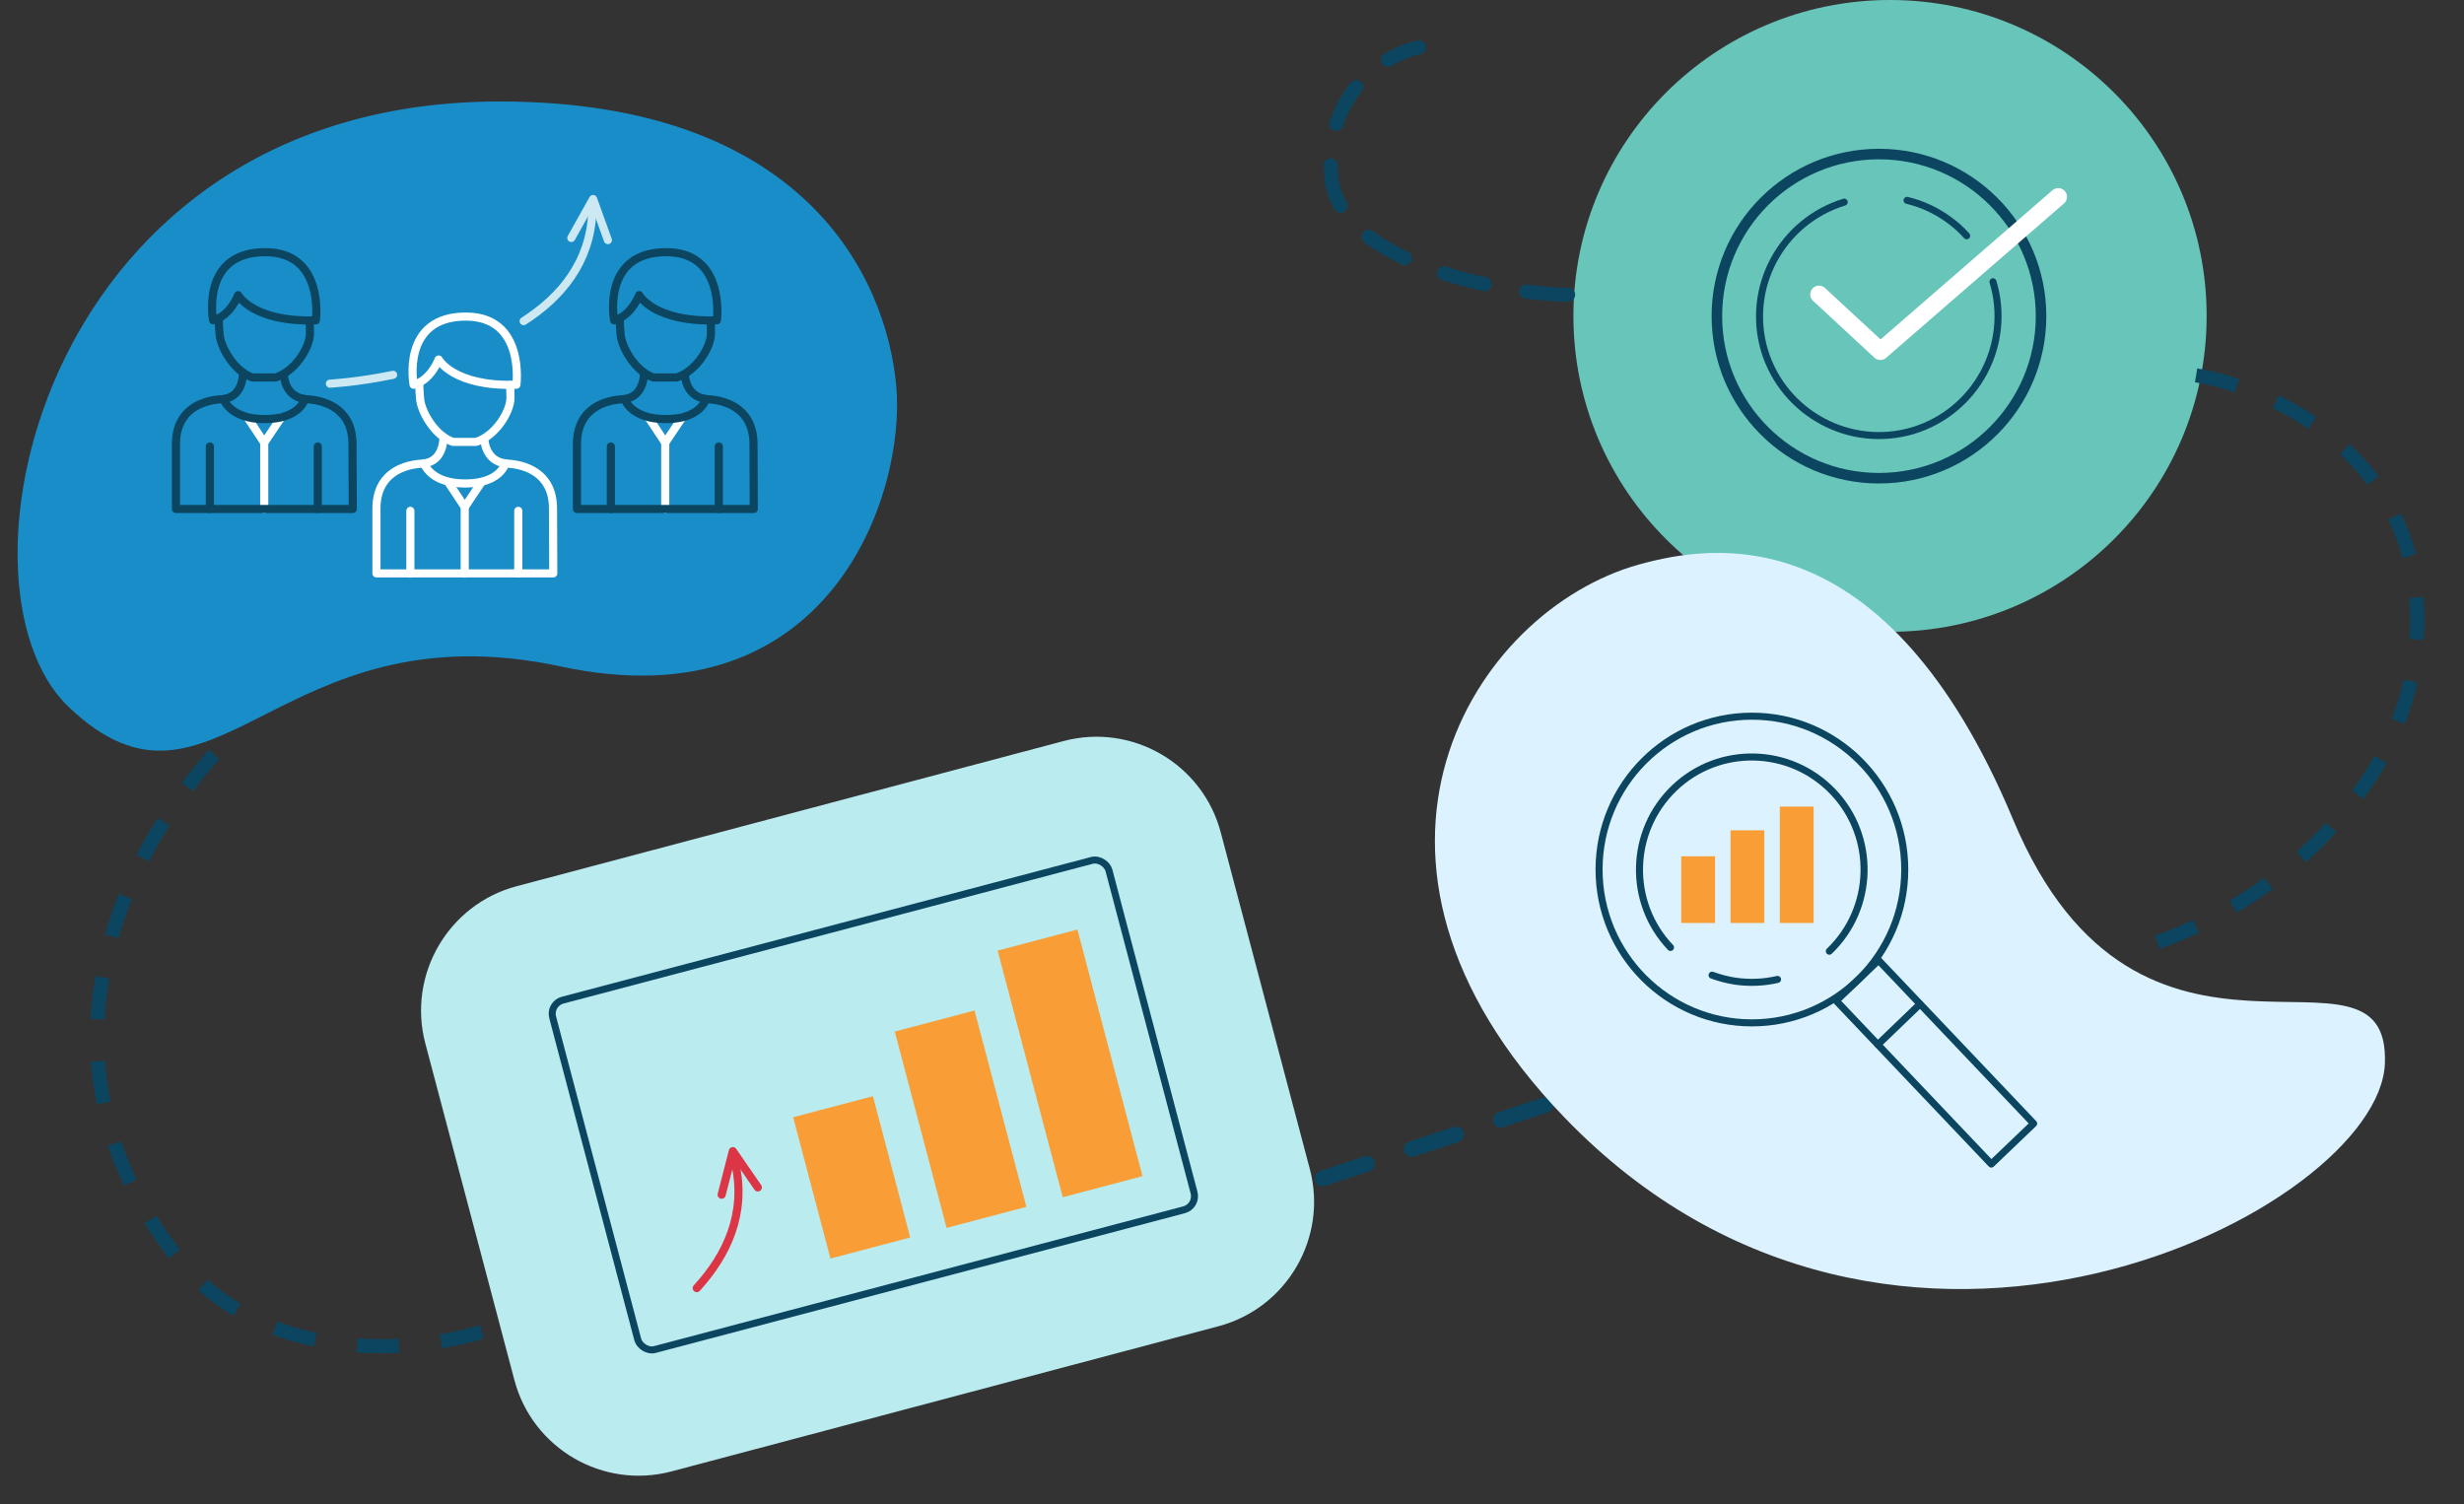
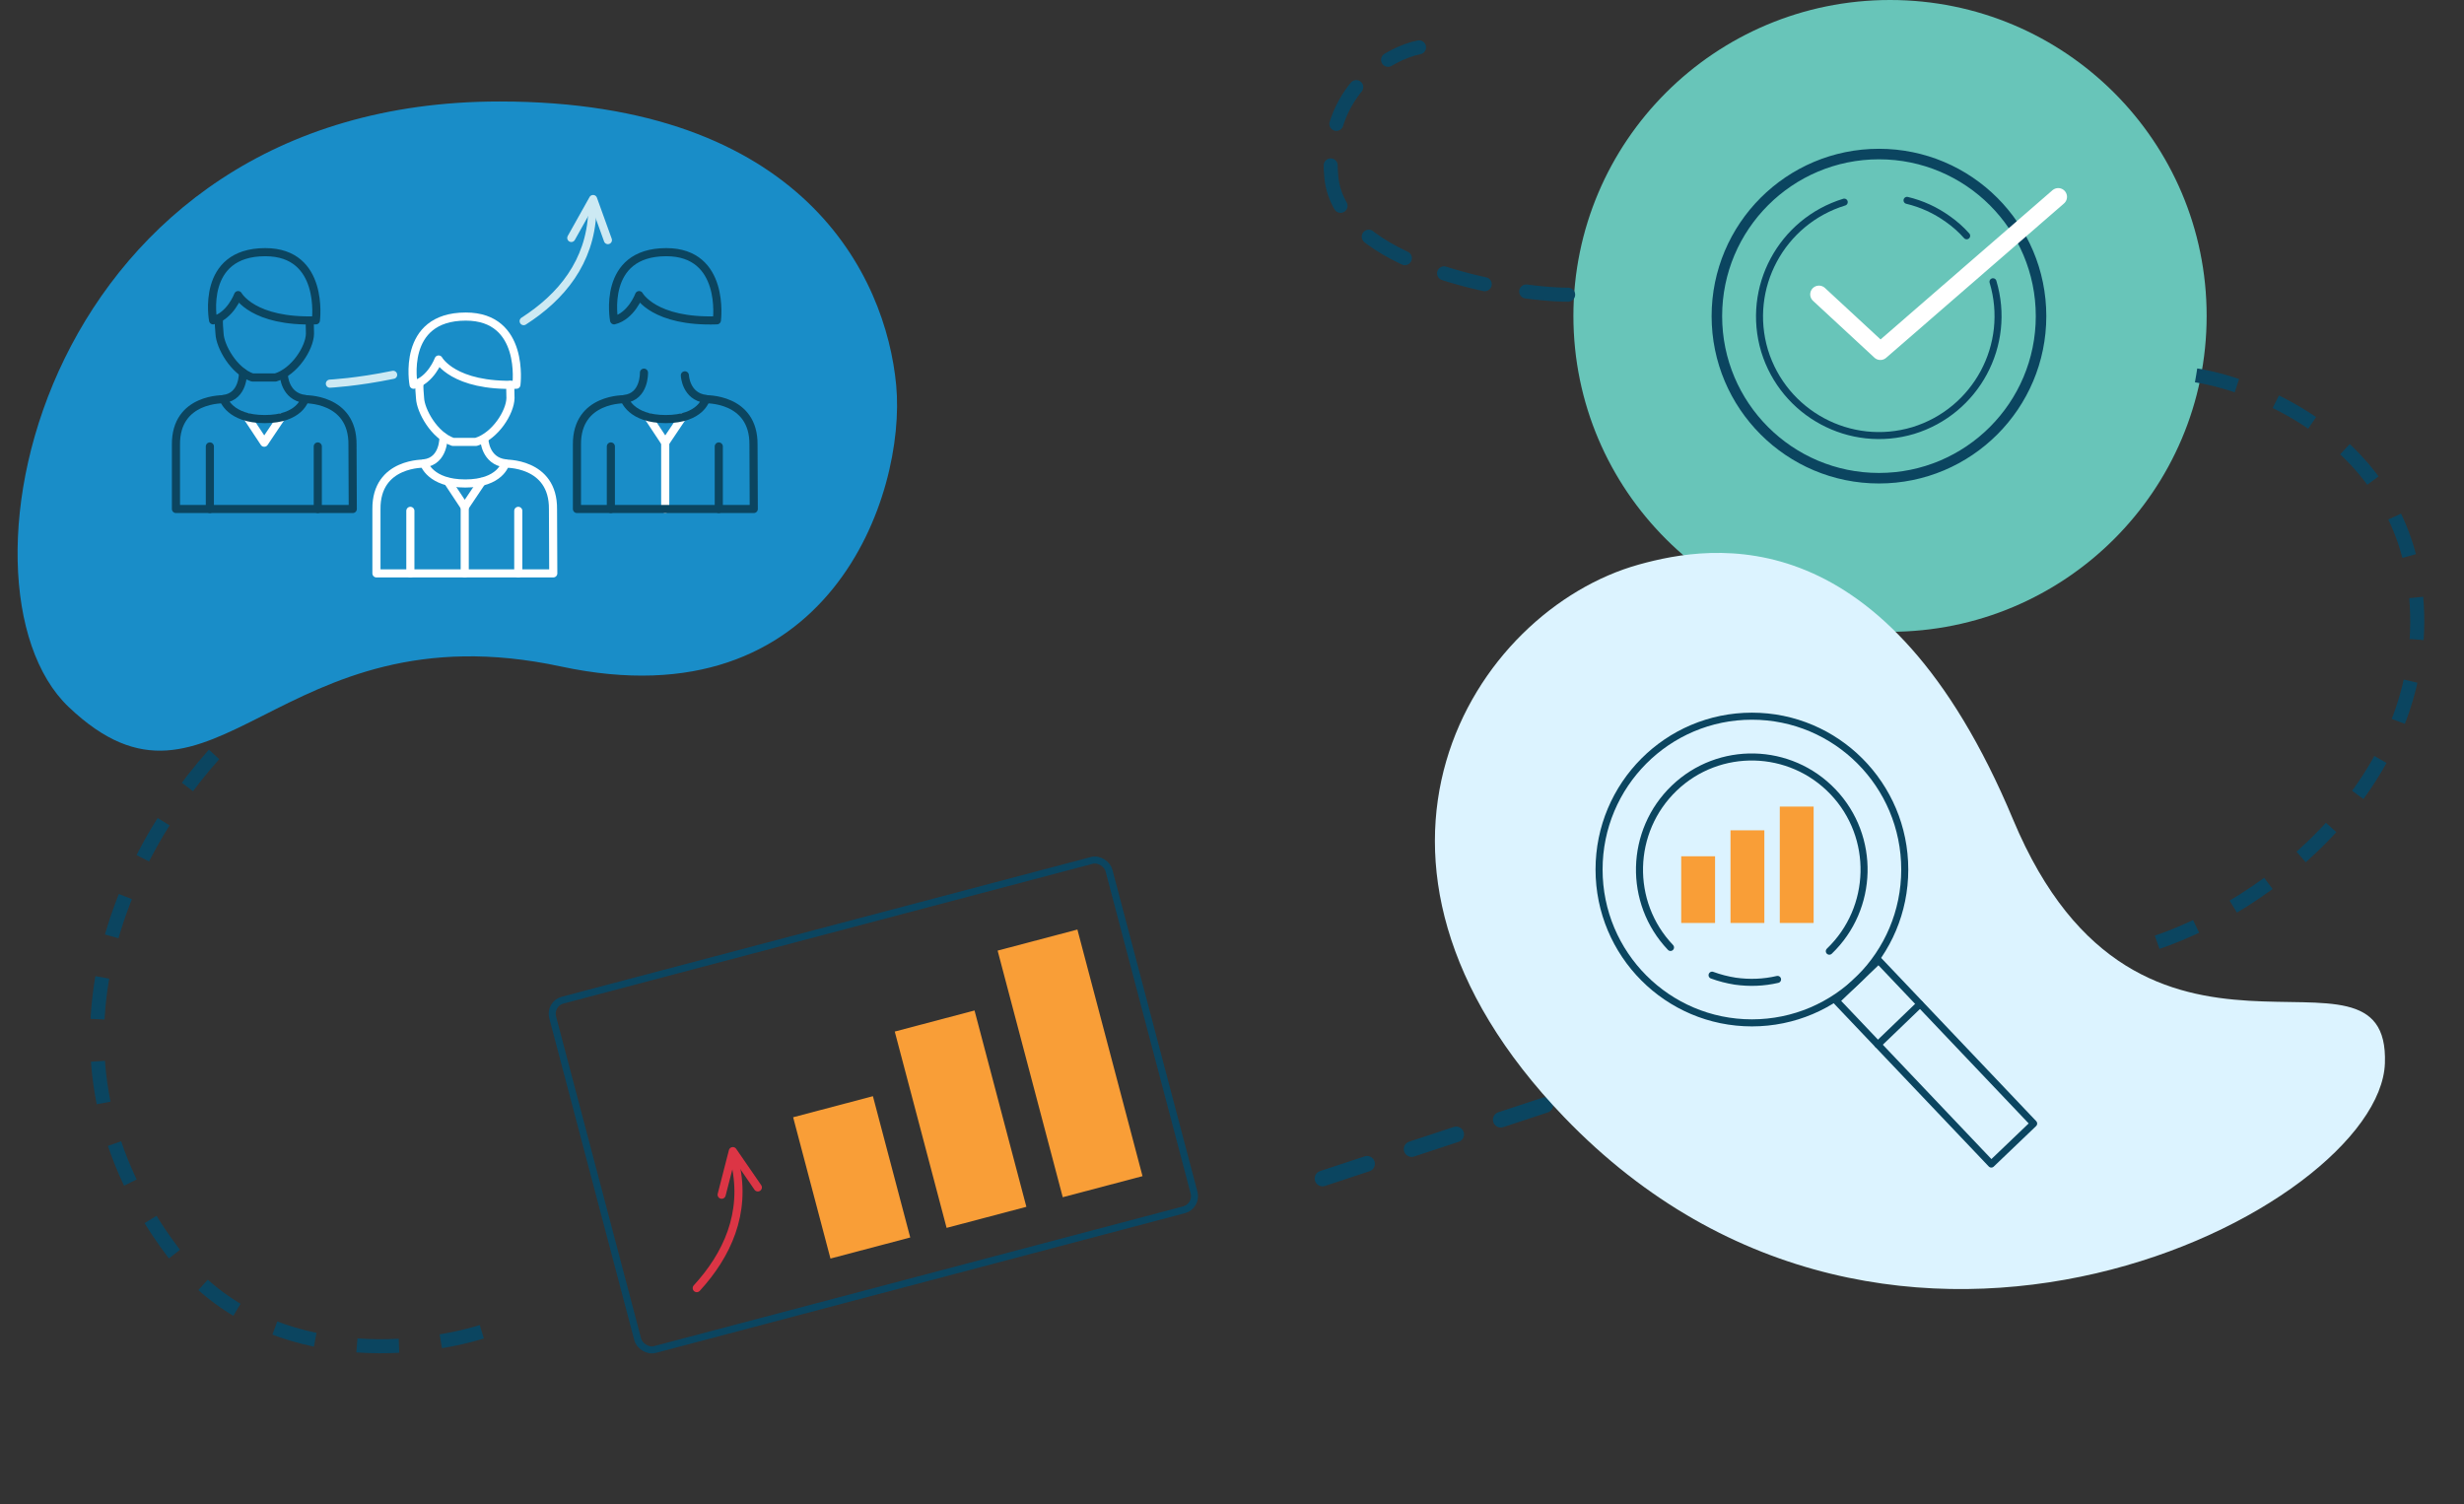
<svg xmlns="http://www.w3.org/2000/svg" width="398" height="243" viewBox="0 0 398 243" fill="none">
  <rect x="0" y="0" width="398" height="243" fill="#333333" stroke="none" />
  <path d="M144.759 62.23C146.408 79.881 133.978 116.968 90.602 107.657C44.665 97.795 34.562 136.567 11.07 114.176C-9.571 94.502 6.825 16.392 80.696 16.392C129.694 16.391 143.109 44.58 144.759 62.23Z" fill="#198DC8" />
  <g clip-path="url(#clip0_184_3466)">
    <path d="M39.983 67.434L42.679 71.508L45.417 67.434" stroke="white" stroke-width="1.312" stroke-miterlimit="10" stroke-linecap="round" stroke-linejoin="round" />
-     <path d="M42.679 71.508V82.214" stroke="white" stroke-width="1.312" stroke-miterlimit="10" stroke-linecap="round" stroke-linejoin="round" />
    <path d="M35.375 51.44C35.288 52.35 35.419 53 35.462 53.91C35.549 55.904 37.723 59.935 40.766 60.976H44.504C47.634 60.022 50.025 56.164 50.069 53.91C50.069 53.824 50.025 51.786 50.025 51.786" stroke="#0B4560" stroke-width="1.312" stroke-miterlimit="10" stroke-linecap="round" stroke-linejoin="round" />
    <path d="M34.419 51.742C34.419 51.742 32.333 40.732 42.853 40.732C52.46 40.732 51.025 51.742 51.025 51.742C40.853 52.089 38.462 47.668 38.462 47.668C38.462 47.668 37.201 51.049 34.419 51.742Z" stroke="#0B4560" stroke-width="1.312" stroke-miterlimit="10" stroke-linecap="round" stroke-linejoin="round" />
    <path d="M39.245 60.195C39.245 60.195 39.375 64.053 36.115 64.443C36.115 64.443 37.071 67.694 42.766 67.694C48.461 67.694 49.243 64.443 49.243 64.443C45.983 64.053 45.852 60.629 45.852 60.629" stroke="#0B4560" stroke-width="1.312" stroke-miterlimit="10" stroke-linecap="round" stroke-linejoin="round" />
    <path d="M36.245 64.486C36.245 64.486 28.333 64.183 28.42 71.855V82.215H56.981L56.937 71.855C57.024 64.183 49.112 64.486 49.112 64.486" stroke="#0B4560" stroke-width="1.312" stroke-miterlimit="10" stroke-linecap="round" stroke-linejoin="round" />
    <path d="M51.33 72.115V82.215" stroke="#0B4560" stroke-width="1.312" stroke-miterlimit="10" stroke-linecap="round" stroke-linejoin="round" />
    <path d="M33.898 72.115V82.215" stroke="#0B4560" stroke-width="1.312" stroke-miterlimit="10" stroke-linecap="round" stroke-linejoin="round" />
    <path d="M104.755 67.434L107.451 71.508L110.189 67.434" stroke="white" stroke-width="1.312" stroke-miterlimit="10" stroke-linecap="round" stroke-linejoin="round" />
    <path d="M107.451 71.508V82.214" stroke="white" stroke-width="1.312" stroke-miterlimit="10" stroke-linecap="round" stroke-linejoin="round" />
-     <path d="M100.147 51.44C100.06 52.35 100.191 53 100.234 53.91C100.321 55.904 102.495 59.935 105.538 60.976H109.276C112.406 60.022 114.797 56.164 114.841 53.91C114.841 53.824 114.797 51.786 114.797 51.786" stroke="#0B4560" stroke-width="1.312" stroke-miterlimit="10" stroke-linecap="round" stroke-linejoin="round" />
    <path d="M99.191 51.742C99.191 51.742 97.105 40.732 107.625 40.732C117.232 40.732 115.797 51.742 115.797 51.742C105.625 52.089 103.234 47.668 103.234 47.668C103.234 47.668 101.973 51.049 99.191 51.742Z" stroke="#0B4560" stroke-width="1.312" stroke-miterlimit="10" stroke-linecap="round" stroke-linejoin="round" />
    <path d="M104.017 60.195C104.017 60.195 104.147 64.053 100.887 64.443C100.887 64.443 101.843 67.694 107.538 67.694C113.232 67.694 114.015 64.443 114.015 64.443C110.755 64.053 110.624 60.629 110.624 60.629" stroke="#0B4560" stroke-width="1.312" stroke-miterlimit="10" stroke-linecap="round" stroke-linejoin="round" />
    <path d="M101.017 64.486C101.017 64.486 93.105 64.183 93.192 71.855V82.215H121.753L121.709 71.855C121.796 64.183 113.884 64.486 113.884 64.486" stroke="#0B4560" stroke-width="1.312" stroke-miterlimit="10" stroke-linecap="round" stroke-linejoin="round" />
    <path d="M116.102 72.115V82.215" stroke="#0B4560" stroke-width="1.312" stroke-miterlimit="10" stroke-linecap="round" stroke-linejoin="round" />
    <path d="M98.669 72.115V82.215" stroke="#0B4560" stroke-width="1.312" stroke-miterlimit="10" stroke-linecap="round" stroke-linejoin="round" />
    <path d="M72.37 77.836L75.065 81.91L77.803 77.836" stroke="white" stroke-width="1.312" stroke-miterlimit="10" stroke-linecap="round" stroke-linejoin="round" />
    <path d="M75.065 81.91V92.617" stroke="white" stroke-width="1.312" stroke-miterlimit="10" stroke-linecap="round" stroke-linejoin="round" />
    <path d="M67.762 61.842C67.675 62.752 67.806 63.402 67.849 64.312C67.936 66.306 70.11 70.338 73.153 71.378H76.891C80.021 70.424 82.412 66.567 82.455 64.312C82.455 64.226 82.412 62.189 82.412 62.189" stroke="white" stroke-width="1.312" stroke-miterlimit="10" stroke-linecap="round" stroke-linejoin="round" />
    <path d="M66.805 62.145C66.805 62.145 64.719 51.135 75.239 51.135C84.846 51.135 83.412 62.145 83.412 62.145C73.239 62.492 70.848 58.07 70.848 58.07C70.848 58.07 69.588 61.451 66.805 62.145Z" stroke="white" stroke-width="1.312" stroke-miterlimit="10" stroke-linecap="round" stroke-linejoin="round" />
    <path d="M71.631 70.598C71.631 70.598 71.761 74.456 68.501 74.846C68.501 74.846 69.457 78.097 75.152 78.097C80.847 78.097 81.629 74.846 81.629 74.846C78.369 74.456 78.239 71.031 78.239 71.031" stroke="white" stroke-width="1.312" stroke-miterlimit="10" stroke-linecap="round" stroke-linejoin="round" />
    <path d="M68.631 74.888C68.631 74.888 60.719 74.585 60.806 82.257V92.617H89.367L89.323 82.257C89.41 74.585 81.499 74.888 81.499 74.888" stroke="white" stroke-width="1.312" stroke-miterlimit="10" stroke-linecap="round" stroke-linejoin="round" />
    <path d="M83.716 82.518V92.617" stroke="white" stroke-width="1.312" stroke-miterlimit="10" stroke-linecap="round" stroke-linejoin="round" />
    <path d="M66.284 82.518V92.617" stroke="white" stroke-width="1.312" stroke-miterlimit="10" stroke-linecap="round" stroke-linejoin="round" />
    <path d="M84.585 51.872C90.67 47.971 95.322 42.336 95.67 34.273" stroke="#CCE9F3" stroke-width="1.312" stroke-miterlimit="10" stroke-linecap="round" stroke-linejoin="round" />
    <path d="M53.286 61.973C53.286 61.973 57.633 61.757 63.501 60.543" stroke="#CCE9F3" stroke-width="1.312" stroke-miterlimit="10" stroke-linecap="round" stroke-linejoin="round" />
    <path d="M92.279 38.436L95.8 32.15L98.191 38.782" stroke="#CCE9F3" stroke-width="1.312" stroke-miterlimit="10" stroke-linecap="round" stroke-linejoin="round" />
  </g>
-   <path d="M171.782 119.704L83.477 143.142C72.385 146.075 65.769 157.474 68.706 168.567L83.084 222.906C86.01 234.001 97.4 240.614 108.489 237.67L196.795 214.231C207.887 211.298 214.502 199.899 211.565 188.806L197.187 134.468C194.261 123.372 182.871 116.759 171.782 119.704Z" fill="#B9EBEF" />
  <path d="M140.999 177.066L128.113 180.469L134.14 203.292L147.026 199.889L140.999 177.066Z" fill="#F99E37" />
  <path d="M157.412 163.222L144.526 166.625L152.901 198.338L165.787 194.936L157.412 163.222Z" fill="#F99E37" />
  <path d="M174.028 150.148L161.142 153.551L171.661 193.385L184.547 189.982L174.028 150.148Z" fill="#F99E37" />
  <rect x="88.69" y="162.132" width="92.936" height="58.368" rx="2.267" transform="rotate(-14.793 88.69 162.132)" stroke="#0B4560" stroke-width="1.133" />
  <path d="M112.543 208.068C117.459 202.698 120.533 196.004 118.794 188.048" stroke="#DC3545" stroke-width="1.312" stroke-miterlimit="10" stroke-linecap="round" stroke-linejoin="round" />
  <path d="M116.567 192.98L118.373 185.943L122.408 191.8" stroke="#DC3545" stroke-width="1.312" stroke-miterlimit="10" stroke-linecap="round" stroke-linejoin="round" />
  <ellipse cx="305.288" cy="51.025" rx="51.142" ry="51.025" fill="#68C5B9" />
  <path d="M303.501 77.245C317.96 77.245 329.682 65.523 329.682 51.064C329.682 36.604 317.96 24.883 303.501 24.883C289.042 24.883 277.32 36.604 277.32 51.064C277.32 65.523 289.042 77.245 303.501 77.245Z" stroke="#0B4560" stroke-width="1.7" stroke-miterlimit="10" stroke-linecap="round" stroke-linejoin="round" />
  <path d="M308.035 32.363C310.415 32.93 312.625 33.95 314.608 35.367C315.742 36.16 316.762 37.067 317.668 38.087" stroke="#0B4560" stroke-width="1.133" stroke-miterlimit="10" stroke-linecap="round" stroke-linejoin="round" />
  <path d="M321.919 45.51C324.979 55.711 319.198 66.421 309.055 69.538C298.854 72.598 288.144 66.818 285.027 56.674C281.967 46.474 287.747 35.763 297.891 32.647" stroke="#0B4560" stroke-width="1.133" stroke-miterlimit="10" stroke-linecap="round" stroke-linejoin="round" />
  <path d="M293.811 47.551L303.728 56.731L332.459 31.797" stroke="white" stroke-width="2.833" stroke-miterlimit="10" stroke-linecap="round" stroke-linejoin="round" />
  <path d="M354.733 60.635C365.405 62.335 387.431 71.629 390.151 95.203C393.551 124.67 367.2 146.771 345.949 153.004" stroke="#0B4560" stroke-width="2.267" stroke-dasharray="6.8 6.8" />
  <path d="M77.822 215.118C67.506 218.338 42.264 221.194 27.946 202.27C1.99 167.963 22.842 132.274 39.108 117.246" stroke="#0B4560" stroke-width="2.267" stroke-dasharray="6.8 6.8" />
  <path d="M253.296 47.602C244.04 47.602 216.405 42.898 215.045 28.618C213.685 14.337 224.679 8.5 229.212 7.65" stroke="#0B4560" stroke-width="2.267" stroke-linecap="round" stroke-dasharray="6.8 6.8" />
  <path d="M264.009 173.74L211.716 190.991" stroke="#0B4560" stroke-width="2.527" stroke-linecap="round" stroke-dasharray="7.58 7.58" />
  <path d="M264.747 91.183C276.633 87.885 304.651 83.288 325.172 132.392C345.694 181.495 386.069 148.187 385.224 171.762C384.378 195.337 305.836 235.729 252.672 180.475C212.493 138.716 237.967 98.614 264.747 91.183Z" fill="#DCF3FF" />
  <path d="M277.028 138.314H271.56V149.086H277.028V138.314Z" fill="#F99E37" />
  <path d="M284.989 134.119H279.521V149.086H284.989V134.119Z" fill="#F99E37" />
  <path d="M292.95 130.287H287.482V149.086H292.95V130.287Z" fill="#F99E37" />
  <path d="M282.979 165.223C296.614 165.223 307.667 154.133 307.667 140.453C307.667 126.773 296.614 115.684 282.979 115.684C269.344 115.684 258.291 126.773 258.291 140.453C258.291 154.133 269.344 165.223 282.979 165.223Z" stroke="#0B4560" stroke-width="1.138" stroke-miterlimit="10" stroke-linecap="round" stroke-linejoin="round" />
  <path d="M287.12 158.203C284.868 158.728 282.577 158.808 280.285 158.486C278.998 158.284 277.752 157.961 276.545 157.518" stroke="#0B4560" stroke-width="1.138" stroke-miterlimit="10" stroke-linecap="round" stroke-linejoin="round" />
  <path d="M269.83 153.041C262.915 145.779 263.196 134.242 270.434 127.303C277.671 120.364 289.171 120.647 296.086 127.908C303.002 135.17 302.721 146.707 295.483 153.646" stroke="#0B4560" stroke-width="1.138" stroke-miterlimit="10" stroke-linecap="round" stroke-linejoin="round" />
  <path d="M303.437 155.116L296.597 161.656L321.646 188.027L328.486 181.486L303.437 155.116Z" stroke="#0B4560" stroke-width="1.138" stroke-miterlimit="10" stroke-linecap="round" stroke-linejoin="round" />
  <path d="M303.324 168.733L310.119 162.197" stroke="#0B4560" stroke-width="1.138" stroke-miterlimit="10" stroke-linecap="round" stroke-linejoin="round" />
  <defs>
    <clipPath id="clip0_184_3466">
      <rect width="94.636" height="61.769" fill="white" transform="translate(27.768 31.502)" />
    </clipPath>
  </defs>
</svg>